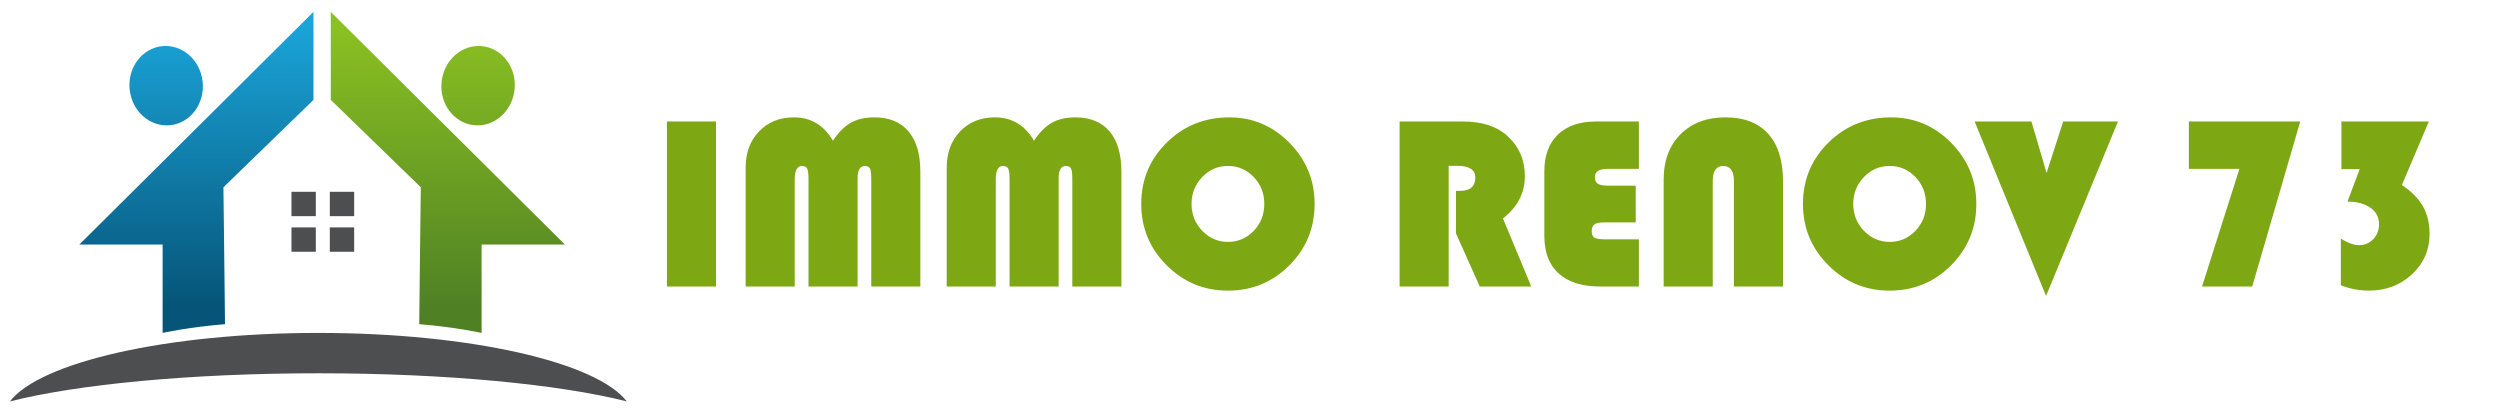
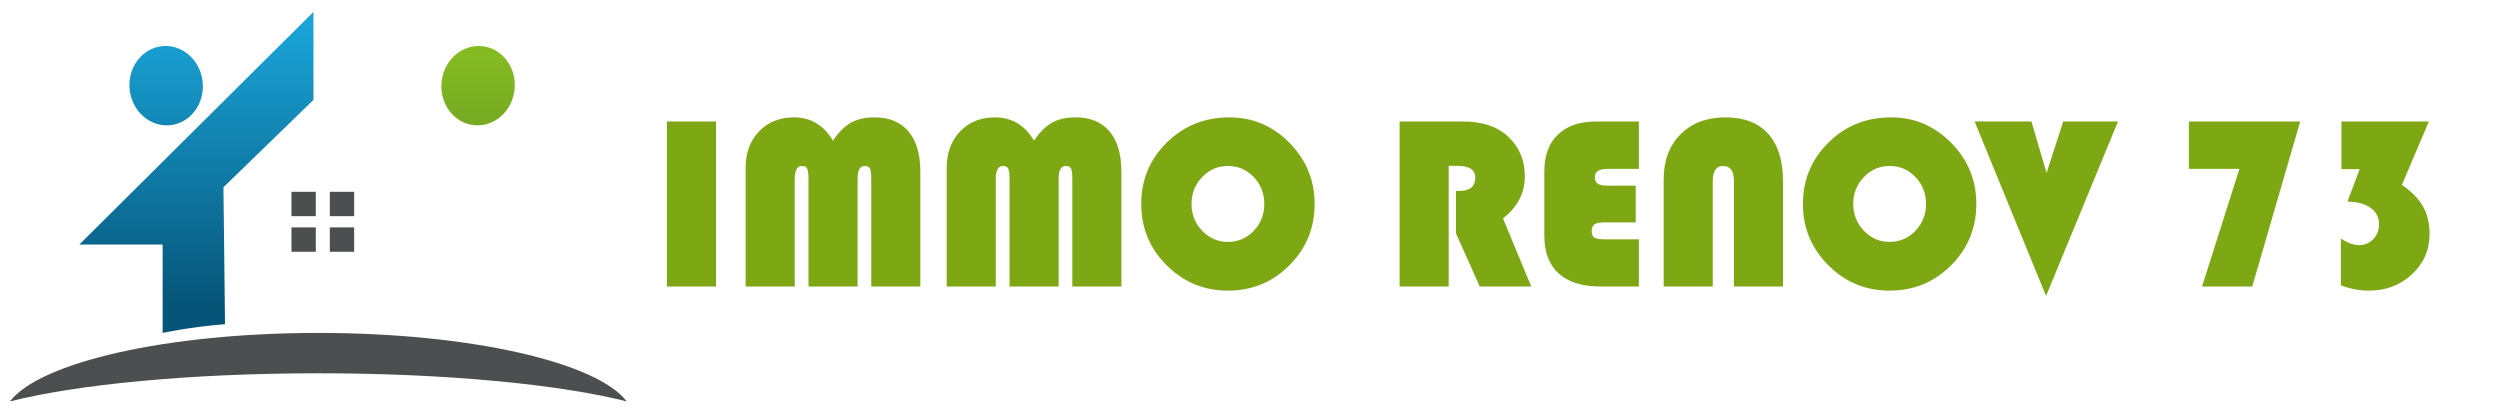
<svg xmlns="http://www.w3.org/2000/svg" xmlns:xlink="http://www.w3.org/1999/xlink" id="Layer_1" data-name="Layer 1" width="355" height="58" version="1.1" viewBox="0 0 355 58">
  <defs>
    <linearGradient id="linear-gradient" x1="27.89" y1="3.474" x2="27.89" y2="43.675" gradientUnits="userSpaceOnUse">
      <stop offset="0" stop-color="#1aa4d8" />
      <stop offset="1" stop-color="#065478" />
    </linearGradient>
    <linearGradient id="linear-gradient-2" x1="23.594" y1="3.474" x2="23.594" y2="43.675" gradientTransform="translate(1.302 -2.248) rotate(5.61)" xlink:href="#linear-gradient" />
    <linearGradient id="linear-gradient-3" x1="-319.034" y1="3.474" x2="-319.034" y2="43.675" gradientTransform="translate(-255.442) rotate(-180) scale(1 -1)" gradientUnits="userSpaceOnUse">
      <stop offset="0" stop-color="#8bc122" />
      <stop offset="1" stop-color="#4f8124" />
    </linearGradient>
    <linearGradient id="linear-gradient-4" x1="-323.329" x2="-323.329" y2="43.675" gradientTransform="translate(48.388 -310.805) rotate(-95.61) scale(1 -1)" xlink:href="#linear-gradient-3" />
  </defs>
  <g>
    <g>
      <path d="M23.093,47.275v-12.554h-11.825L44.512,1.689v12.494l-12.785,12.41s.223,18.195.223,19.438c-5.213.429-8.857,1.243-8.857,1.243Z" fill="url(#linear-gradient)" stroke-width="0" />
      <ellipse cx="23.594" cy="12.165" rx="5.21" ry="5.64" transform="translate(-1.076 2.365) rotate(-5.61)" fill="url(#linear-gradient-2)" stroke-width="0" />
    </g>
    <g>
-       <path d="M68.388,47.275v-12.554h11.825S46.969,1.689,46.969,1.689v12.494s12.785,12.41,12.785,12.41c0,0-.223,18.195-.223,19.438,5.213.429,8.857,1.243,8.857,1.243Z" fill="url(#linear-gradient-3)" stroke-width="0" />
      <ellipse cx="67.887" cy="12.165" rx="5.64" ry="5.21" transform="translate(49.145 78.538) rotate(-84.39)" fill="url(#linear-gradient-4)" stroke-width="0" />
    </g>
    <path d="M45.207,53.006c18.219,0,34.284,1.584,43.794,3.994-4.244-5.553-22.236-9.725-43.794-9.725S5.657,51.447,1.413,57c9.509-2.41,25.575-3.994,43.794-3.994Z" fill="#4d4e50" stroke-width="0" />
    <rect x="41.388" y="27.236" width="3.458" height="3.458" fill="#4d4e50" stroke-width="0" />
    <rect x="46.833" y="27.236" width="3.458" height="3.458" fill="#4d4e50" stroke-width="0" />
    <rect x="41.388" y="32.292" width="3.458" height="3.458" fill="#4d4e50" stroke-width="0" />
    <rect x="46.833" y="32.292" width="3.458" height="3.458" fill="#4d4e50" stroke-width="0" />
  </g>
  <path d="M101.675,17.249v23.435h-6.97v-23.435h6.97ZM105.881,40.685v-16.894c0-2.095.635-3.806,1.906-5.133,1.27-1.328,2.919-1.992,4.945-1.992,2.404,0,4.252,1.105,5.545,3.314.79-1.19,1.637-2.04,2.541-2.55.904-.509,2.02-.764,3.348-.764,2.106,0,3.72.664,4.841,1.992,1.122,1.328,1.682,3.239,1.682,5.734v16.293h-6.97v-15.246c0-.755-.06-1.256-.18-1.502-.12-.246-.363-.369-.73-.369-.687,0-1.03.584-1.03,1.751v15.366h-6.97v-15.246c0-.744-.063-1.242-.189-1.494-.126-.252-.372-.378-.738-.378-.687,0-1.03.624-1.03,1.871v15.246h-6.97ZM134.432,40.685v-16.894c0-2.095.635-3.806,1.906-5.133,1.27-1.328,2.919-1.992,4.944-1.992,2.404,0,4.252,1.105,5.545,3.314.79-1.19,1.637-2.04,2.541-2.55.904-.509,2.02-.764,3.348-.764,2.106,0,3.72.664,4.841,1.992,1.122,1.328,1.682,3.239,1.682,5.734v16.293h-6.97v-15.246c0-.755-.06-1.256-.18-1.502-.12-.246-.363-.369-.73-.369-.687,0-1.03.584-1.03,1.751v15.366h-6.97v-15.246c0-.744-.063-1.242-.189-1.494-.126-.252-.372-.378-.738-.378-.687,0-1.03.624-1.03,1.871v15.246h-6.97ZM174.572,16.666c3.319,0,6.166,1.208,8.541,3.623,2.375,2.415,3.562,5.305,3.562,8.67,0,3.422-1.196,6.33-3.588,8.722-2.392,2.392-5.299,3.588-8.722,3.588-3.399,0-6.301-1.202-8.704-3.605-2.404-2.404-3.605-5.305-3.605-8.705,0-3.434,1.21-6.341,3.631-8.722,2.421-2.381,5.382-3.571,8.885-3.571ZM174.366,23.567c-1.431,0-2.65.527-3.657,1.58-1.007,1.053-1.511,2.324-1.511,3.811s.506,2.759,1.519,3.811c1.013,1.053,2.229,1.58,3.648,1.58,1.442,0,2.664-.524,3.665-1.571,1.001-1.047,1.502-2.32,1.502-3.82s-.501-2.773-1.502-3.82c-1.002-1.047-2.223-1.571-3.665-1.571ZM205.713,23.55v17.134h-6.97v-23.435h8.945c2.724,0,4.836.675,6.335,2.026,1.671,1.511,2.507,3.428,2.507,5.752,0,2.369-1.036,4.367-3.108,5.992l4.017,9.666h-7.314l-3.382-7.554v-6.026h.549c1.465,0,2.198-.629,2.198-1.889,0-1.11-.847-1.665-2.541-1.665h-1.236ZM232.275,26.366v5.219h-4.55c-.618,0-1.056.092-1.313.275-.258.183-.386.492-.386.927,0,.492.131.816.395.97.263.155.801.232,1.614.232h4.687v6.696h-5.477c-2.575,0-4.544-.615-5.906-1.846-1.362-1.23-2.043-3.007-2.043-5.331v-9.185c0-2.243.644-3.983,1.931-5.219,1.288-1.236,3.099-1.854,5.434-1.854h6.06v6.73h-4.447c-1.202,0-1.803.389-1.803,1.167,0,.458.143.776.429.953.286.178.795.266,1.528.266h3.846ZM236.241,40.685v-15.212c0-2.667.798-4.801,2.395-6.404,1.597-1.602,3.723-2.404,6.378-2.404s4.667.778,6.069,2.335c1.402,1.557,2.103,3.794,2.103,6.713v14.971h-6.97v-14.971c0-1.431-.509-2.146-1.528-2.146-.985,0-1.477.715-1.477,2.146v14.971h-6.97ZM268.534,16.666c3.319,0,6.166,1.208,8.541,3.623,2.375,2.415,3.562,5.305,3.562,8.67,0,3.422-1.196,6.33-3.588,8.722-2.392,2.392-5.299,3.588-8.722,3.588-3.399,0-6.301-1.202-8.704-3.605-2.404-2.404-3.605-5.305-3.605-8.705,0-3.434,1.21-6.341,3.631-8.722,2.421-2.381,5.382-3.571,8.885-3.571ZM268.328,23.567c-1.431,0-2.65.527-3.657,1.58-1.007,1.053-1.511,2.324-1.511,3.811s.506,2.759,1.519,3.811c1.013,1.053,2.229,1.58,3.648,1.58,1.442,0,2.664-.524,3.665-1.571,1.001-1.047,1.502-2.32,1.502-3.82s-.501-2.773-1.502-3.82c-1.002-1.047-2.223-1.571-3.665-1.571ZM300.756,17.249l-10.215,24.775-10.146-24.775h8.069l2.146,7.314,2.369-7.314h7.777ZM326.632,17.249l-6.816,23.435h-7.125l5.305-16.705h-7.176v-6.73h15.812ZM332.484,17.249h12.413l-3.829,9.014c1.373.927,2.372,1.943,2.996,3.047.624,1.105.936,2.412.936,3.923,0,2.255-.83,4.158-2.489,5.709-1.66,1.551-3.703,2.326-6.129,2.326-1.339,0-2.667-.252-3.983-.755v-6.627c.996.618,1.86.927,2.592.927.801,0,1.474-.286,2.017-.858.543-.572.816-1.282.816-2.129,0-.973-.406-1.748-1.219-2.326-.813-.578-1.9-.867-3.262-.867l1.734-4.618h-2.592v-6.764Z" fill="#7da814" stroke-width="0" />
</svg>